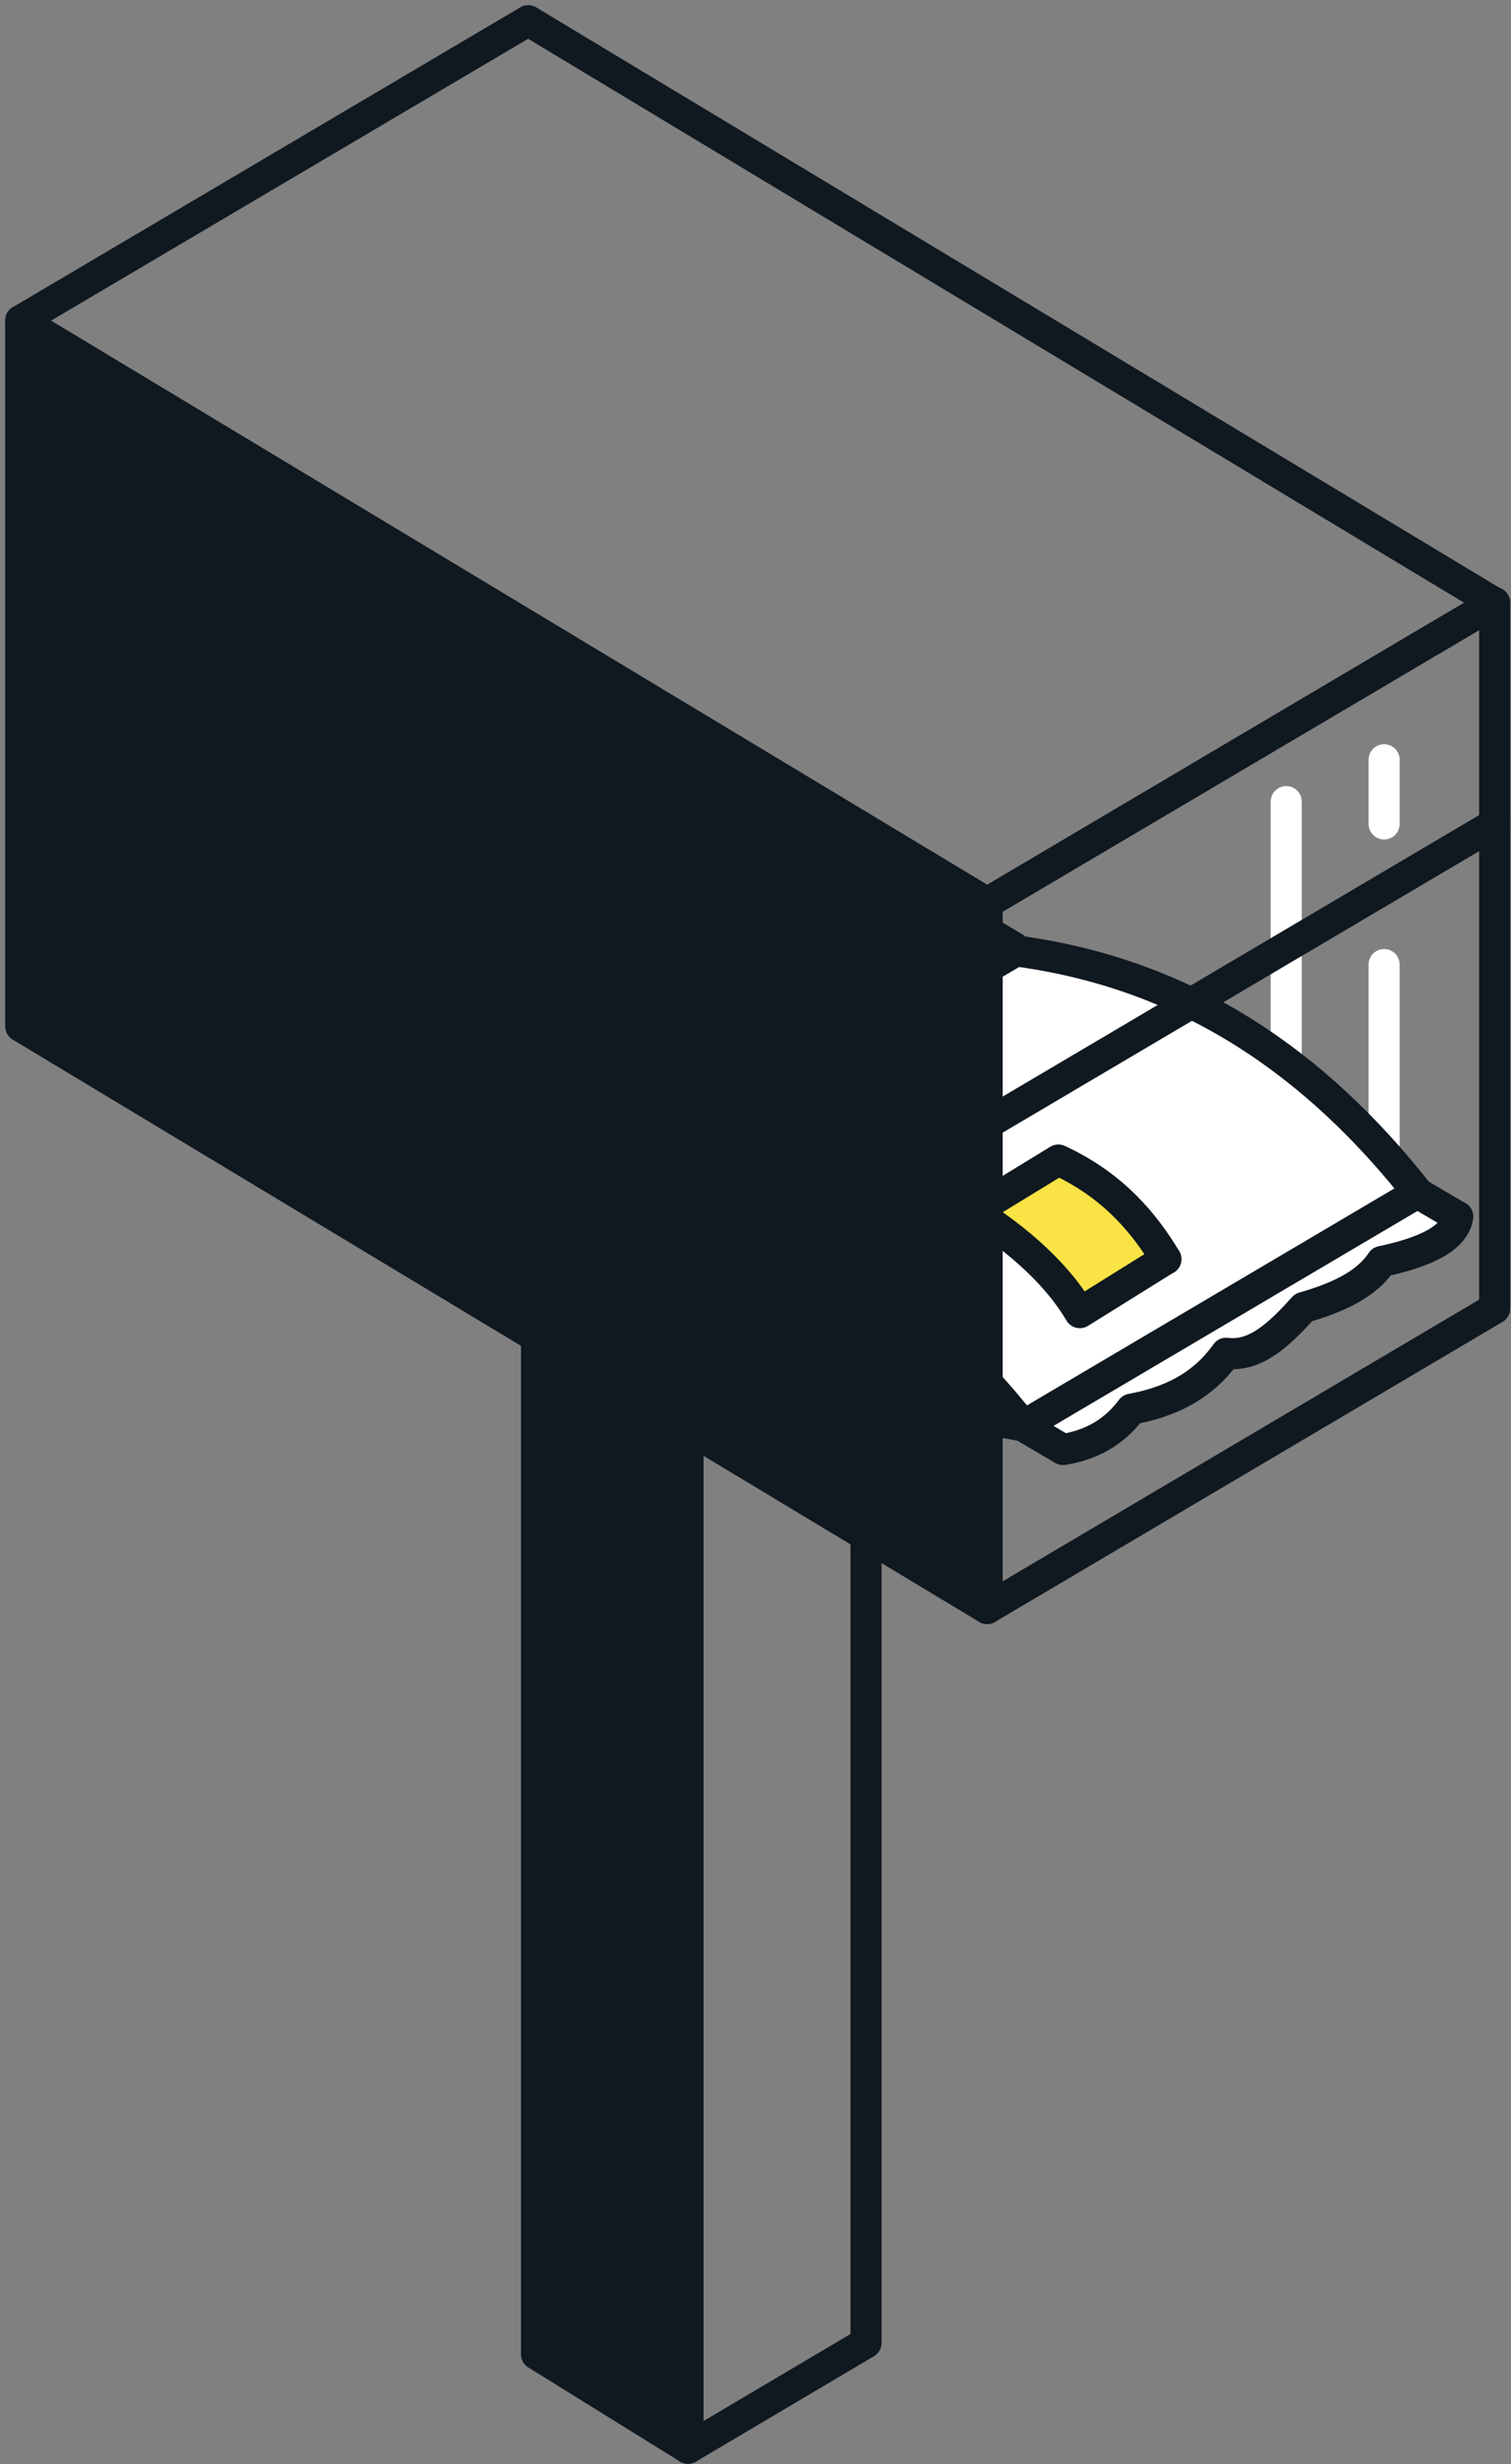
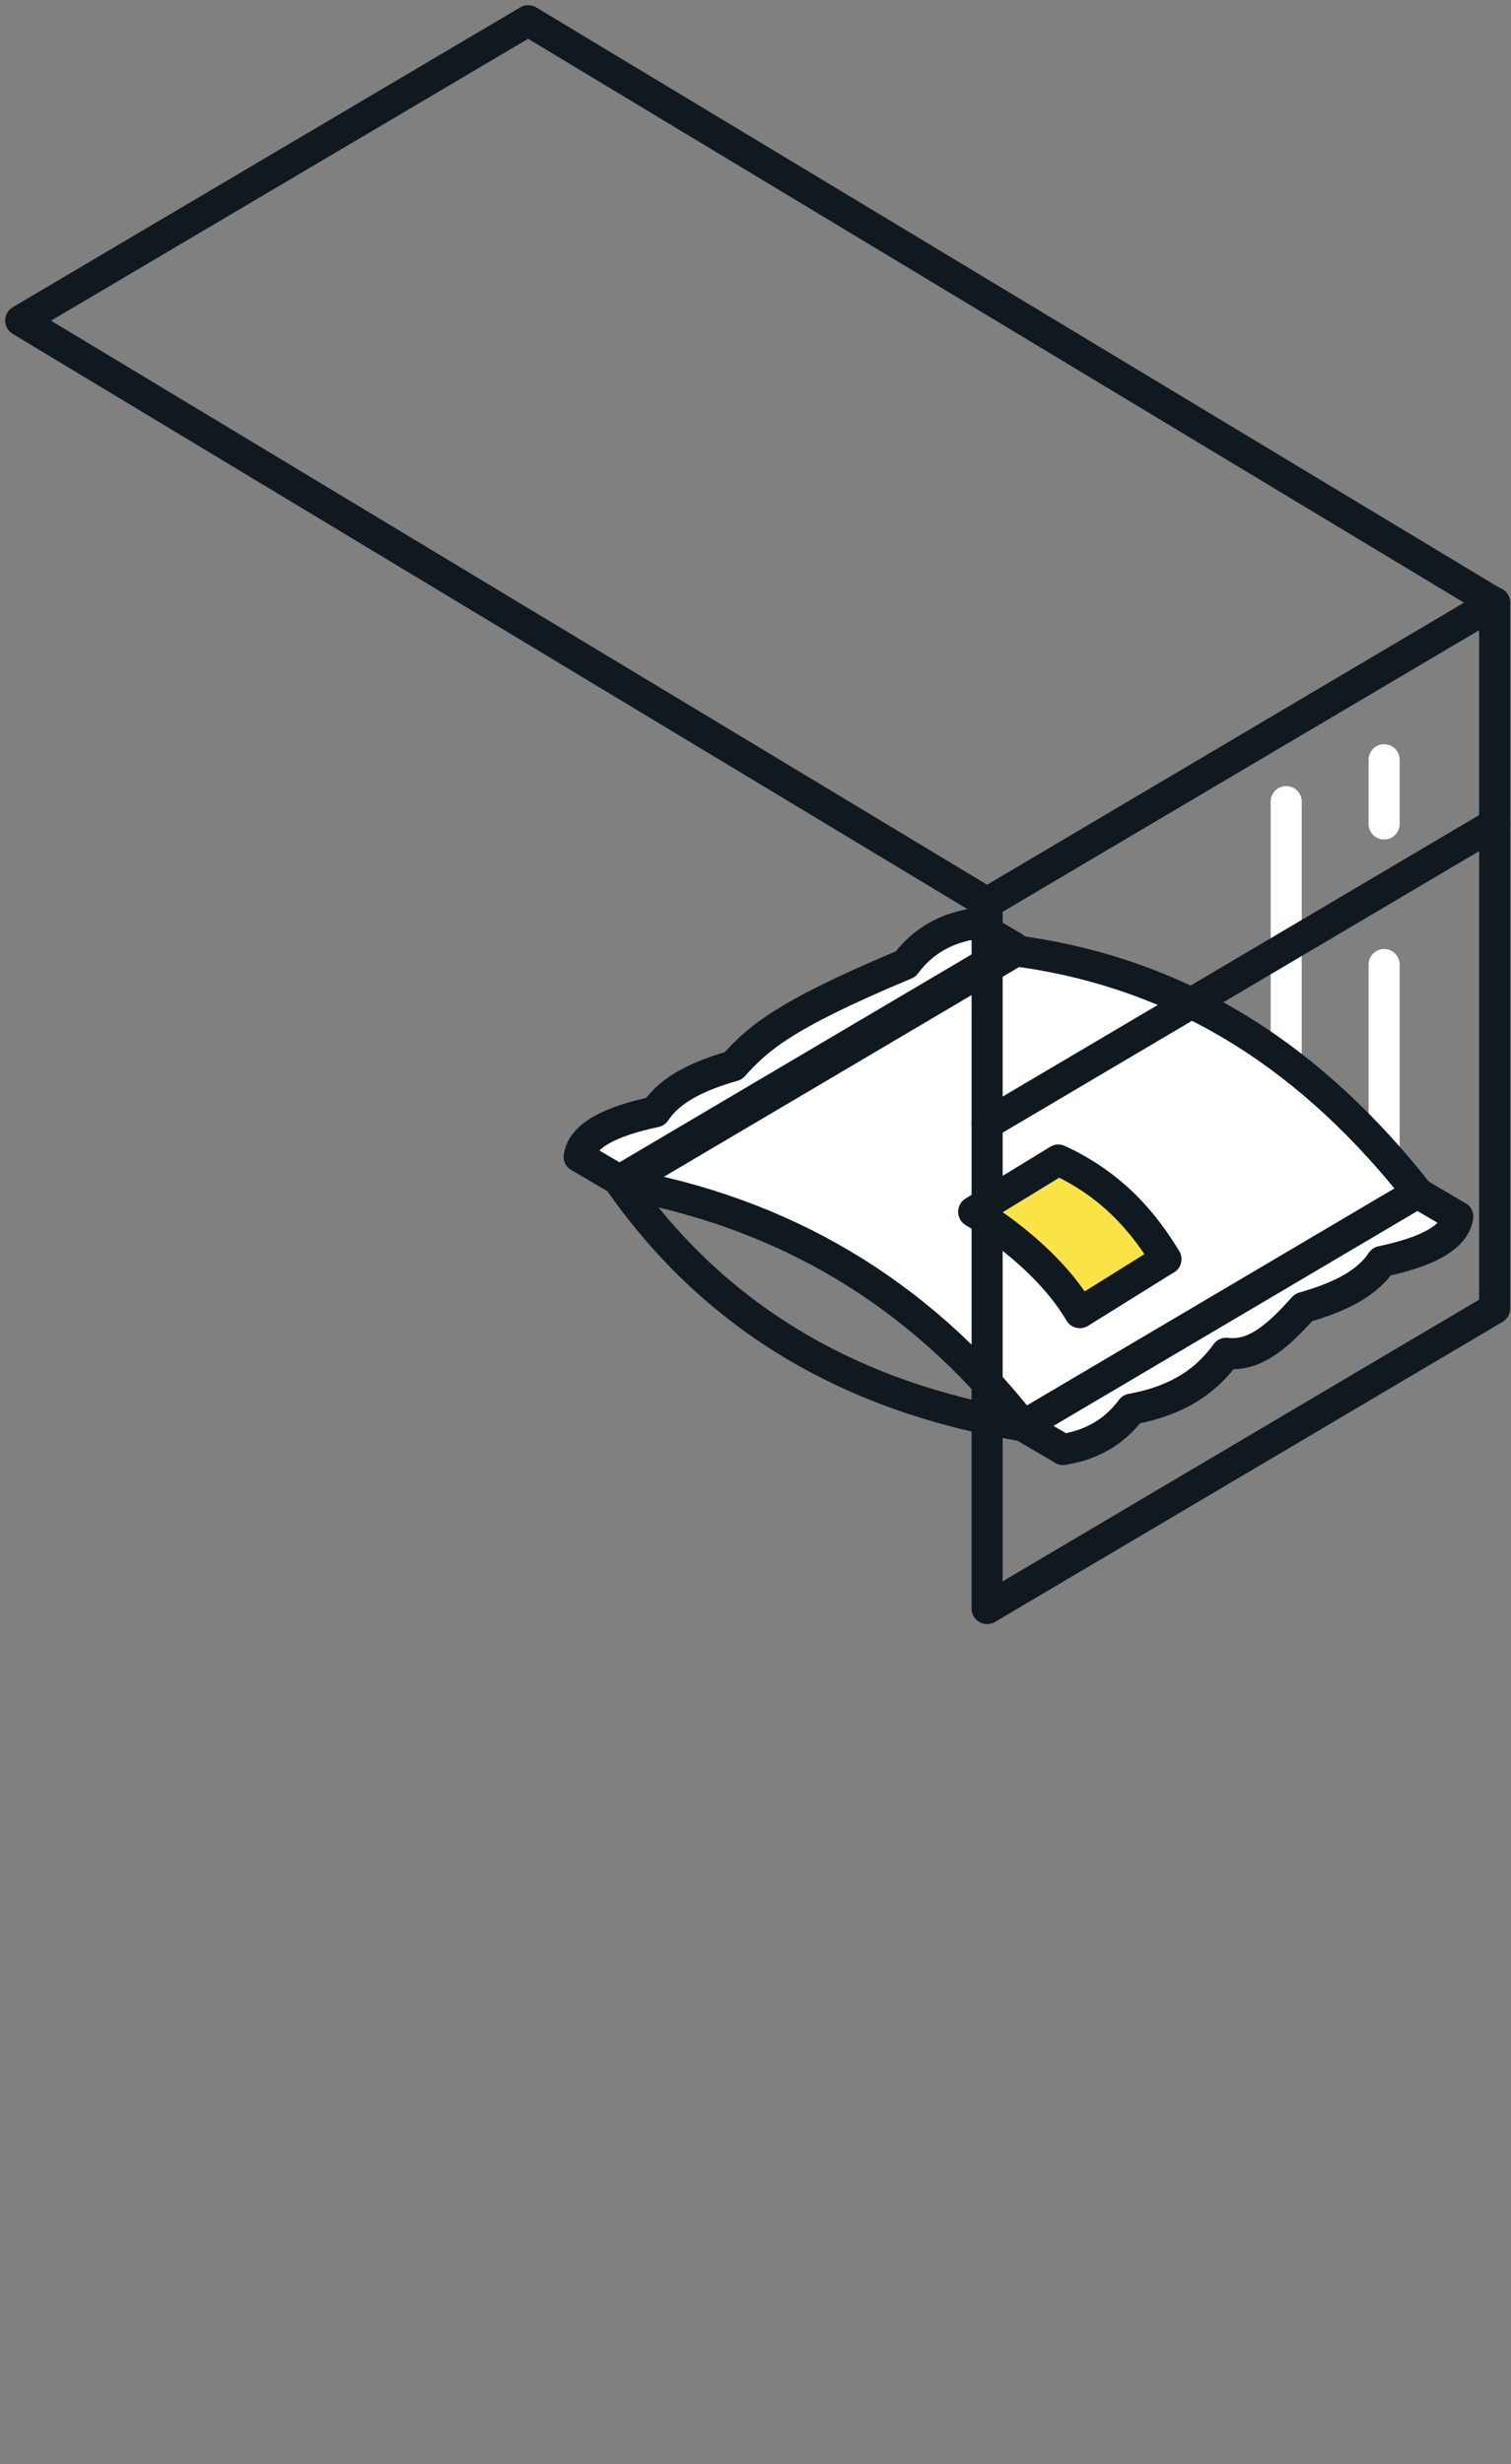
<svg xmlns="http://www.w3.org/2000/svg" width="73" height="119" viewBox="0 0 73 119" fill="none">
  <rect x="0" y="0" width="73" height="119" fill="#808080" stroke="none" />
  <path d="M66.87 55.33V46.58" stroke="white" stroke-width="1.5" stroke-linecap="round" stroke-linejoin="round" />
  <path d="M62.14 50.95V38.71" stroke="white" stroke-width="1.5" stroke-linecap="round" stroke-linejoin="round" />
  <path d="M66.87 39.79V36.69" stroke="white" stroke-width="1.5" stroke-linecap="round" stroke-linejoin="round" />
-   <path d="M33.24 63.81L25.92 59.27V113.69L33.24 118.23V63.81Z" fill="#101820" stroke="#101820" stroke-width="1.5" stroke-linecap="round" stroke-linejoin="round" />
-   <path d="M33.24 63.81L41.84 58.72V113.14L33.24 118.23V63.81Z" stroke="#101820" stroke-width="1.5" stroke-linecap="round" stroke-linejoin="round" />
-   <path d="M49.08 45.93L30.02 57.18C34.59 63.66 41.11 67.49 49.44 68.86L68.5 57.61" fill="white" />
  <path d="M49.08 45.93L30.02 57.18C34.59 63.66 41.11 67.49 49.44 68.86L68.5 57.61" stroke="#101820" stroke-width="1.5" stroke-linecap="round" stroke-linejoin="round" />
  <path d="M68.5 57.6C63.59 51.38 57.42 47.03 49.08 45.92L30.02 57.17C37.78 58.56 44.32 62.32 49.44 68.85L68.5 57.6Z" fill="white" stroke="#101820" stroke-width="1.5" stroke-linecap="round" stroke-linejoin="round" />
  <path d="M70.42 58.75L68.48 57.61L49.42 68.86L51.36 70C52.66 69.79 53.8 69.21 54.66 68.05C56.45 67.72 58.06 67 59.24 65.35C60.68 65.54 61.84 64.4 62.98 63.14C64.62 62.67 66.02 62.03 66.75 60.92C68.87 60.47 70.27 59.8 70.43 58.75H70.42Z" fill="white" stroke="#101820" stroke-width="1.5" stroke-linecap="round" stroke-linejoin="round" />
-   <path d="M27.99 55.86L29.93 57L48.99 45.75L47.05 44.61C45.75 44.82 44.61 45.4 43.75 46.56C41.96 46.89 40.35 47.61 39.17 49.26C37.73 49.07 36.57 50.21 35.43 51.47C33.79 51.94 32.39 52.58 31.66 53.69C29.54 54.14 28.14 54.81 27.98 55.86H27.99Z" fill="white" stroke="#101820" stroke-width="1.5" stroke-linecap="round" stroke-linejoin="round" />
+   <path d="M27.99 55.86L29.93 57L48.99 45.75L47.05 44.61C45.75 44.82 44.61 45.4 43.75 46.56C37.73 49.07 36.57 50.21 35.43 51.47C33.79 51.94 32.39 52.58 31.66 53.69C29.54 54.14 28.14 54.81 27.98 55.86H27.99Z" fill="white" stroke="#101820" stroke-width="1.5" stroke-linecap="round" stroke-linejoin="round" />
  <path d="M56.33 60.81C55.33 59.14 53.81 57.25 51.13 56.02L47.04 58.52C47.04 58.52 50.46 60.48 52.17 63.39L56.33 60.8V60.81Z" fill="#FAE345" stroke="#101820" stroke-width="1.5" stroke-linecap="round" stroke-linejoin="round" />
-   <path d="M47.69 43.6L1 15.48V49.56L47.69 77.68V43.6Z" fill="#101820" stroke="#101820" stroke-width="1.5" stroke-linecap="round" stroke-linejoin="round" />
  <path d="M47.69 43.6L72.21 29.1V63.19L47.69 77.68V43.6Z" stroke="#101820" stroke-width="1.5" stroke-linecap="round" stroke-linejoin="round" />
  <path d="M72.21 29.12L25.52 1L1 15.48L47.69 43.6L72.21 29.12Z" stroke="#101820" stroke-width="1.5" stroke-linecap="round" stroke-linejoin="round" />
  <path d="M47.69 54.27L72.21 39.79" stroke="#101820" stroke-width="1.5" stroke-linecap="round" stroke-linejoin="round" />
</svg>